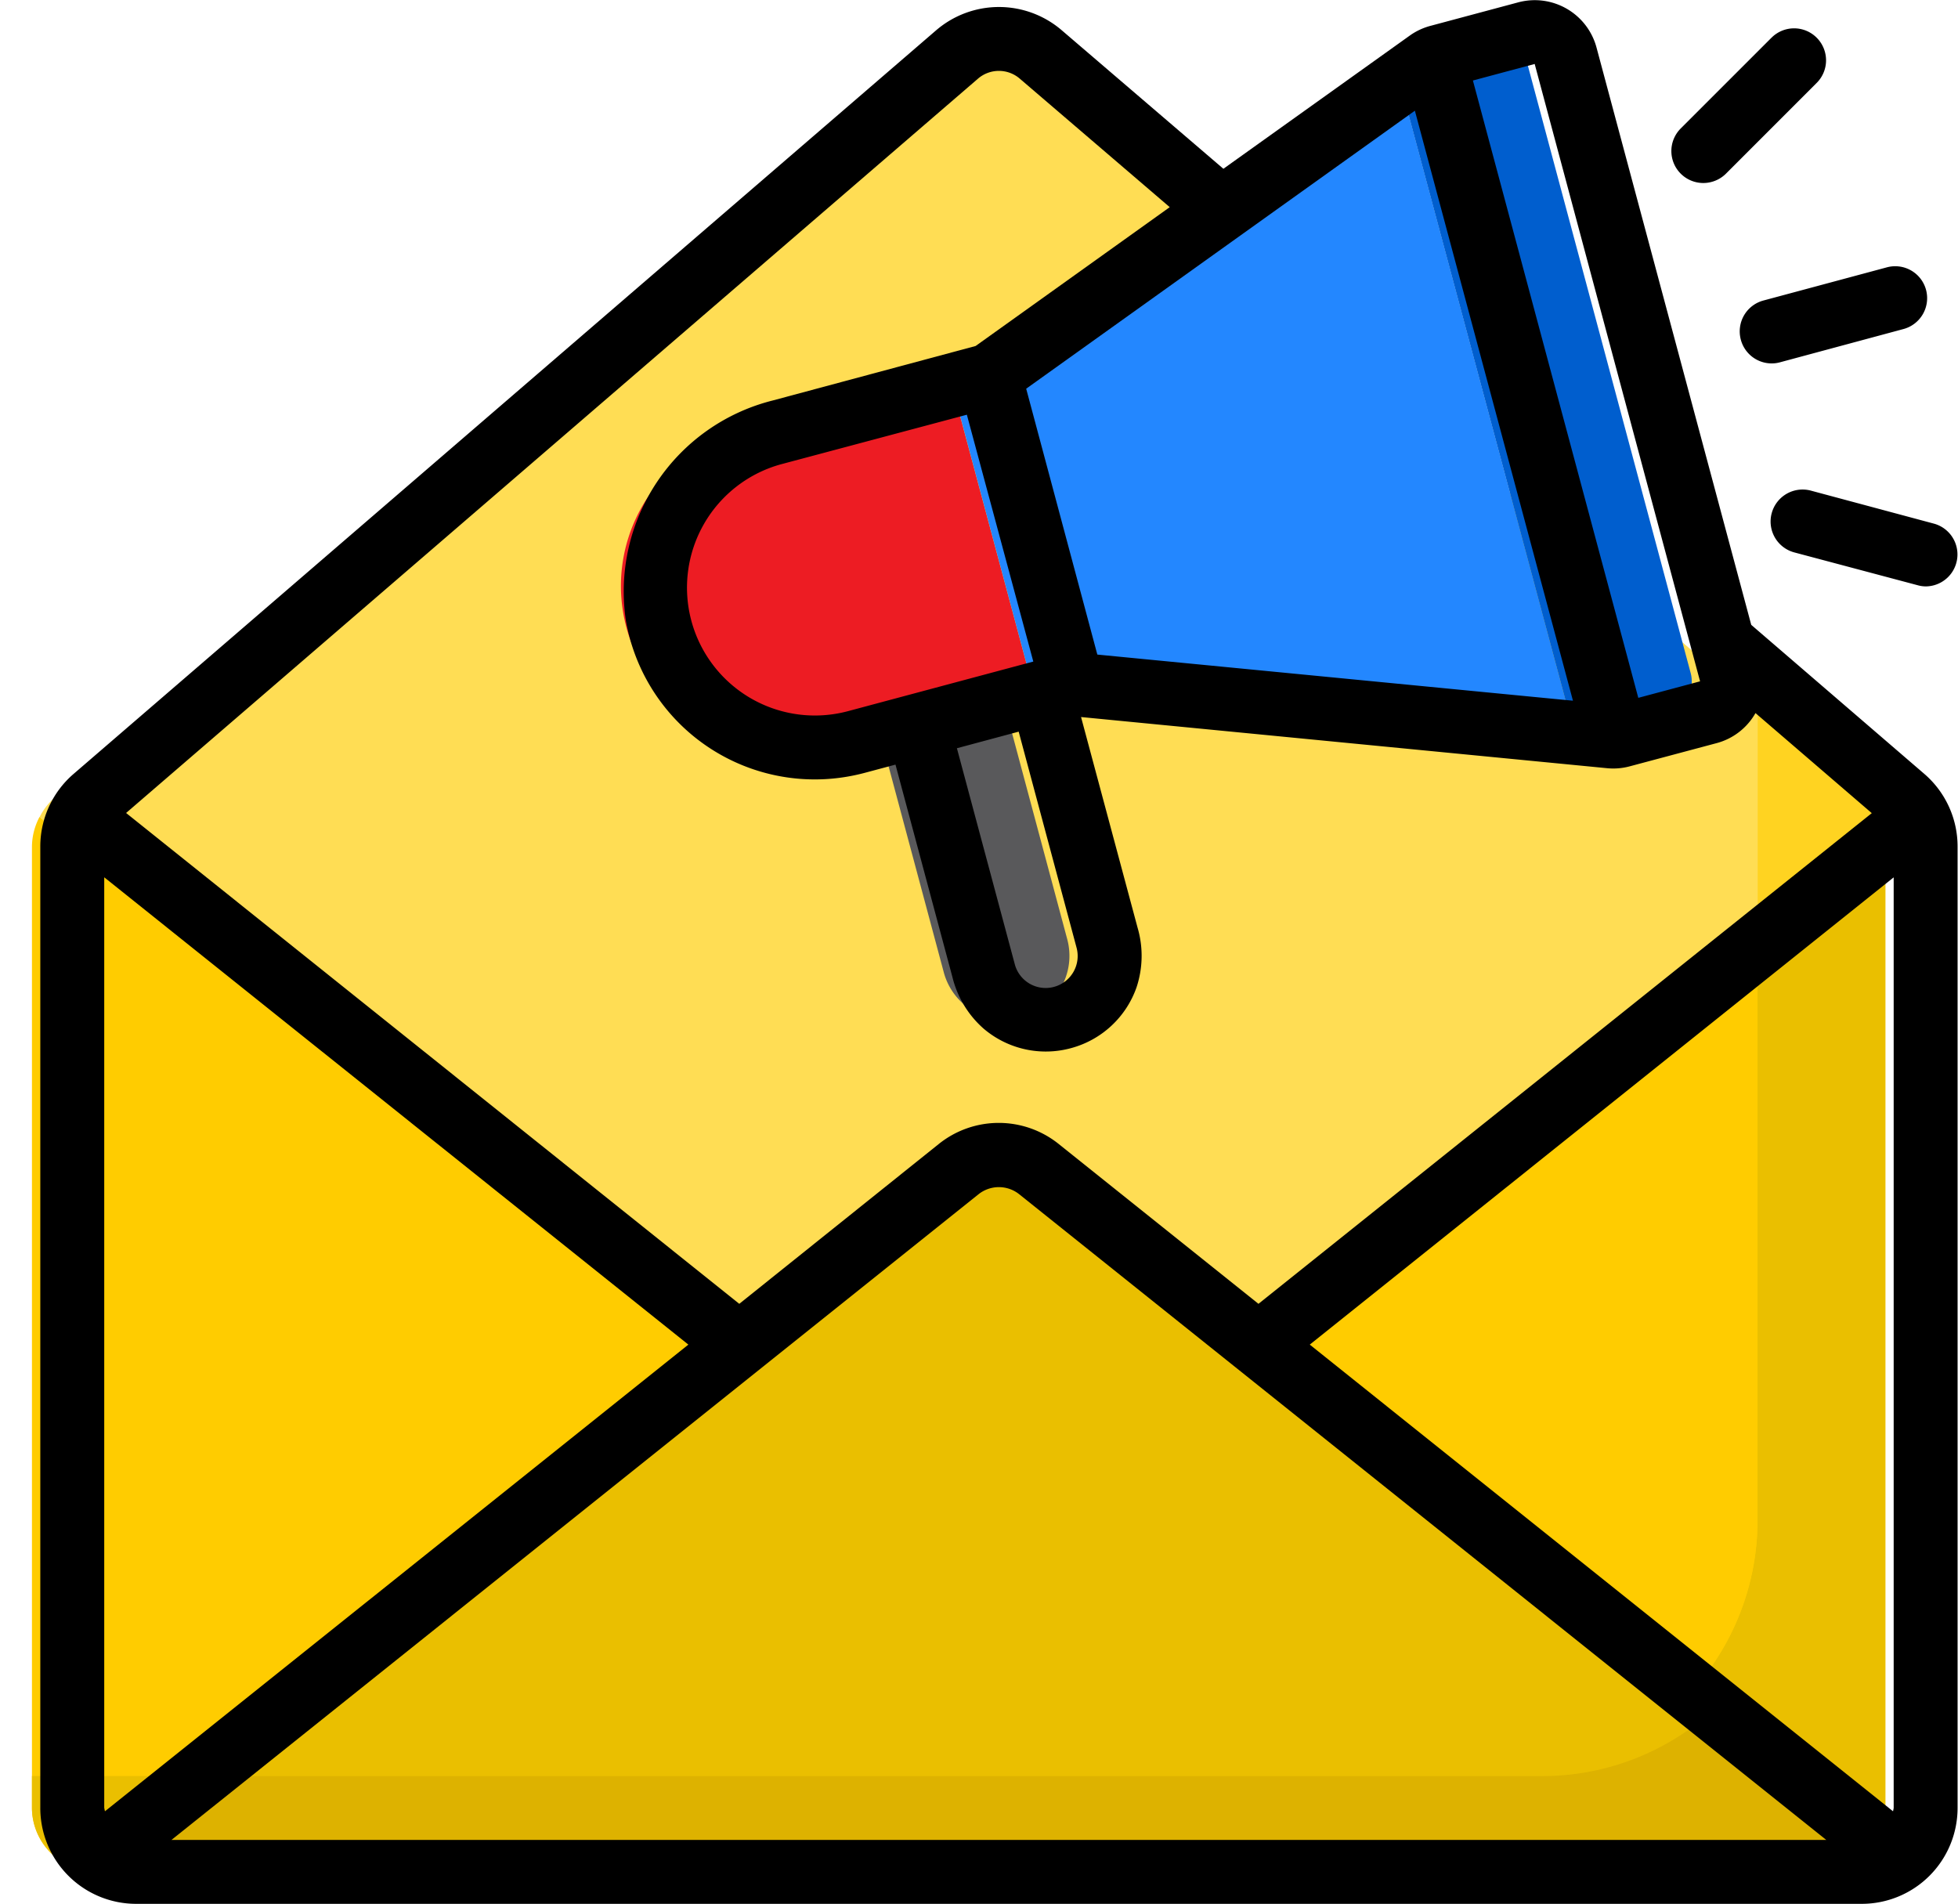
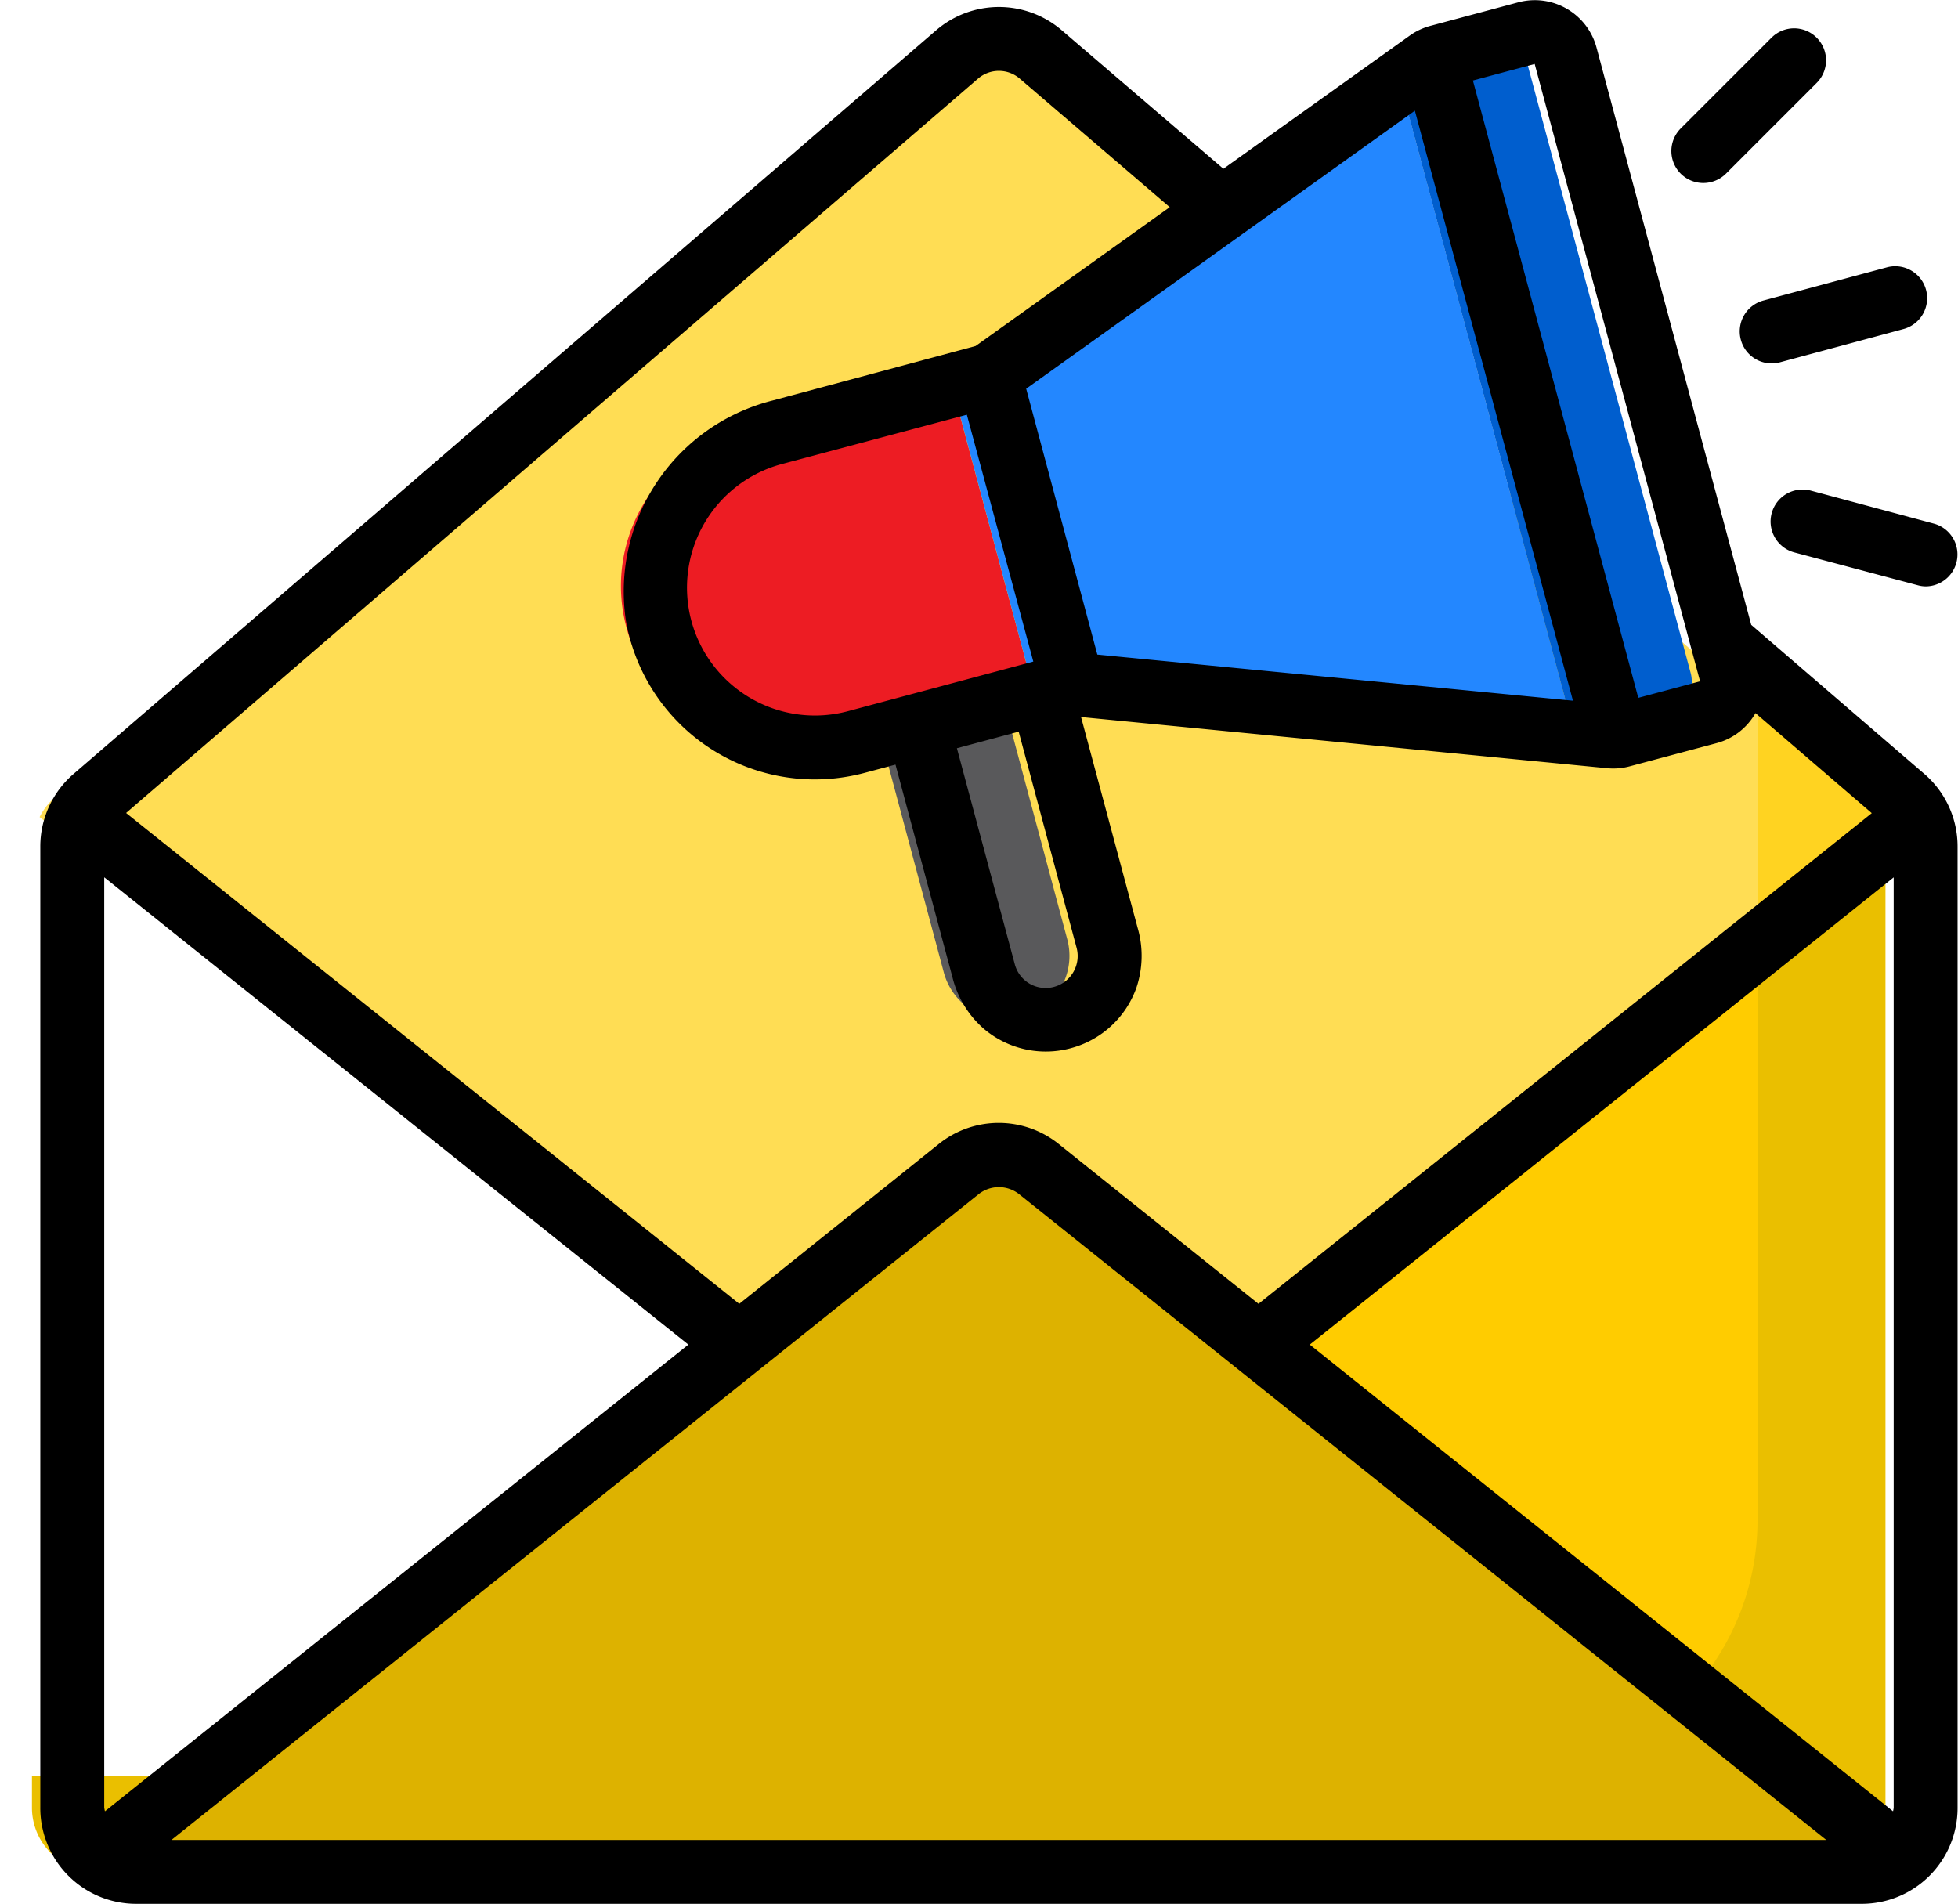
<svg xmlns="http://www.w3.org/2000/svg" width="60" height="58.339" viewBox="0 0 60 58.339">
  <defs>
    <clipPath id="clip-path">
      <path id="Path_1922" data-name="Path 1922" d="M0,15.463H58.765V-42.876H0Z" transform="translate(0 42.876)" fill="none" />
    </clipPath>
  </defs>
  <g id="Group_427" data-name="Group 427" transform="translate(-385 -1681.876)">
    <g id="Group_330" data-name="Group 330" transform="translate(385 1724.752)">
      <g id="Group_87" data-name="Group 87" transform="translate(0 -42.876)" clip-path="url(#clip-path)">
        <g id="Group_82" data-name="Group 82" transform="translate(37.337 25.032)">
          <path id="Path_1917" data-name="Path 1917" d="M0,4.286,19.667,20.028a1.956,1.956,0,0,0,.769-1.543V-10.969a1.971,1.971,0,0,0-.231-.916Z" transform="translate(0 11.885)" fill="#fc0" />
        </g>
        <g id="Group_83" data-name="Group 83" transform="translate(0.979 25.032)">
-           <path id="Path_1918" data-name="Path 1918" d="M.062,0A1.972,1.972,0,0,0-.171.916V30.37A1.96,1.96,0,0,0,.6,31.913L20.276,16.171Z" transform="translate(0.171)" fill="#fc0" />
-         </g>
+           </g>
        <g id="Group_84" data-name="Group 84" transform="translate(1.214 1.194)">
          <path id="Path_1919" data-name="Path 1919" d="M14.929,6.32l-20.2,16.167L-12.009,17.1a1.973,1.973,0,0,0-2.448,0l-6.727,5.387L-41.395,6.32a1.928,1.928,0,0,1,.441-.578l26.439-22.786a1.957,1.957,0,0,1,2.565,0L14.488,5.741a1.928,1.928,0,0,1,.441.578" transform="translate(41.395 17.523)" fill="#ffdd54" />
        </g>
        <g id="Group_85" data-name="Group 85" transform="translate(1.748 35.391)">
          <path id="Path_1920" data-name="Path 1920" d="M7.648.113A1.969,1.969,0,0,0,5.2.113L-1.527,5.5-21.2,21.24a1.937,1.937,0,0,0,1.191.416H32.862a1.94,1.94,0,0,0,1.191-.416L14.384,5.5Z" transform="translate(21.205 0.314)" fill="#ddb200" />
        </g>
        <g id="Group_86" data-name="Group 86" transform="translate(18.85 11.504)">
          <path id="Path_1921" data-name="Path 1921" d="M.959.47A4.9,4.9,0,0,0,3.494,9.928l6.621-1.773L7.58-1.3Z" transform="translate(2.658 1.304)" fill="#ed1c23" />
        </g>
      </g>
      <g id="Group_88" data-name="Group 88" transform="translate(29.089 -41.101)">
        <path id="Path_1923" data-name="Path 1923" d="M.672,5.086,17.326,6.705,11.75-14.1l-6.5,4.645h0l.03.019-.03-.019h0L-1.862-4.373Z" transform="translate(1.862 14.102)" fill="#2387ff" />
      </g>
      <g id="Group_94" data-name="Group 94" transform="translate(0 -42.876)" clip-path="url(#clip-path)">
        <g id="Group_89" data-name="Group 89" transform="translate(42.699 0.98)">
          <path id="Path_1924" data-name="Path 1924" d="M2.231,5.525a.979.979,0,0,0,.693-1.2h0l-.25-.932L-2.147-14.593a.981.981,0,0,0-1.2-.693l-2.84.762L-.609,6.284Z" transform="translate(6.185 15.318)" fill="#005ece" />
        </g>
        <g id="Group_90" data-name="Group 90" transform="translate(26.894 21.216)">
          <path id="Path_1925" data-name="Path 1925" d="M1.173,2.641A1.958,1.958,0,0,0,2.559.244h0L.532-7.324-3.252-6.309l2.027,7.565a1.959,1.959,0,0,0,2.4,1.385" transform="translate(3.252 7.324)" fill="#59595b" />
        </g>
        <g id="Group_91" data-name="Group 91" transform="translate(51.293 25.032)">
          <path id="Path_1926" data-name="Path 1926" d="M1.656,0-2.029,2.953v18.6a7.8,7.8,0,0,1-2.563,5.784L1.12,31.913a1.96,1.96,0,0,0,.769-1.543V.916A1.972,1.972,0,0,0,1.656,0" transform="translate(4.592)" fill="#eabf00" />
        </g>
        <g id="Group_92" data-name="Group 92" transform="translate(0.979 54.423)">
          <path id="Path_1927" data-name="Path 1927" d="M0,0V.98A1.958,1.958,0,0,0,.769,2.523L3.921,0Z" fill="#eabf00" />
        </g>
        <g id="Group_93" data-name="Group 93" transform="translate(53.857 21.665)">
          <path id="Path_1928" data-name="Path 1928" d="M.976.893A1.94,1.94,0,0,0,.536.316L-2.7-2.477V3.842Z" transform="translate(2.705 2.477)" fill="#ffd321" />
        </g>
      </g>
      <g id="Group_95" data-name="Group 95" transform="translate(53.857 -17.84)">
-         <path id="Path_1930" data-name="Path 1930" d="M0,.781,3.682-2.165h0L0,.78Z" transform="translate(0 2.166)" fill="#ffdd54" />
+         <path id="Path_1930" data-name="Path 1930" d="M0,.781,3.682-2.165h0L0,.78" transform="translate(0 2.166)" fill="#ffdd54" />
      </g>
      <g id="Group_98" data-name="Group 98" transform="translate(0 -42.876)" clip-path="url(#clip-path)">
        <g id="Group_96" data-name="Group 96" transform="translate(1.749 52.373)">
-           <path id="Path_1931" data-name="Path 1931" d="M11.735.543H-29.386l-3.153,2.523a1.935,1.935,0,0,0,1.189.415H21.528a1.935,1.935,0,0,0,1.189-.415L17.005-1.506A7.8,7.8,0,0,1,11.735.543" transform="translate(32.539 1.506)" fill="#ddb200" />
-         </g>
+           </g>
        <g id="Group_97" data-name="Group 97" transform="translate(37.337 27.983)">
-           <path id="Path_1932" data-name="Path 1932" d="M3.7,6.465A7.805,7.805,0,0,0,6.263.681V-17.925L-10.257-4.7Z" transform="translate(10.257 17.925)" fill="#fc0" />
-         </g>
+           </g>
      </g>
      <g id="Group_99" data-name="Group 99" transform="translate(37.337 -14.896)">
-         <path id="Path_1934" data-name="Path 1934" d="M0,3.5,16.52-9.715v0Z" transform="translate(0 9.718)" fill="#fc0" />
-       </g>
+         </g>
      <g id="Group_100" data-name="Group 100" transform="translate(1.215 -17.841)">
        <path id="Path_1935" data-name="Path 1935" d="M0,0,20.211,16.168,0,0Z" transform="translate(0 0.001)" fill="#fc0" />
      </g>
      <g id="Group_106" data-name="Group 106" transform="translate(1.235 -42.876)" clip-path="url(#clip-path)">
        <g id="Group_101" data-name="Group 101" transform="translate(4.902 35.391)">
-           <path id="Path_1936" data-name="Path 1936" d="M6.812.113a1.969,1.969,0,0,0-2.448,0L-2.363,5.5l-16.524,13.22H22.235a7.8,7.8,0,0,0,5.27-2.051L13.548,5.5Z" transform="translate(18.887 0.314)" fill="#eabf00" />
-         </g>
+           </g>
        <g id="Group_102" data-name="Group 102" transform="translate(0 0.001)">
          <path id="Path_1937" data-name="Path 1937" d="M13.9,5.075,9.158-12.619A1.959,1.959,0,0,0,6.76-14h0l-2.666.714A1.969,1.969,0,0,0,3.462-13l-5.737,4.1-4.954-4.245a2.953,2.953,0,0,0-3.847,0L-37.514,9.647a2.935,2.935,0,0,0-1.015,2.229V41.329a2.937,2.937,0,0,0,2.938,2.938H17.285a2.937,2.937,0,0,0,2.938-2.938V11.875a2.935,2.935,0,0,0-1.016-2.23Zm4.349,36.359L.372,27.131,18.265,12.813V41.329a.891.891,0,0,1-.02.1m-54.815-.1V12.811l17.9,14.32-17.878,14.3c-.008-.034-.015-.069-.02-.1m26.8-18.816a1,1,0,0,1,1.226,0L16.2,42.309H-34.51ZM7.264-12.112,12.332,6.806l-1.893.506L5.371-11.605Zm-17.4,10.748L-8.1,6.2l-5.679,1.52a3.92,3.92,0,0,1-4.8-2.772,3.921,3.921,0,0,1,2.773-4.8Zm1.588,9.712,1.774,6.621a.979.979,0,0,1-.693,1.2.978.978,0,0,1-1.2-.693l-1.774-6.62Zm2.41-2.362L-8.318-2.161,3.593-10.68,8.437,7.4Zm-3.66-17.645a.98.98,0,0,1,1.287,0l4.592,3.935L-9.867-3.47-16.085-1.8a6.036,6.036,0,0,0-4.5,6.743,5.876,5.876,0,0,0,6.8,4.781c.174-.03.346-.068.516-.113l.946-.253,1.748,6.524a3.071,3.071,0,0,0,.952,1.566,2.934,2.934,0,0,0,2.671.6,2.934,2.934,0,0,0,2.014-1.861,3.065,3.065,0,0,0,.034-1.83L-6.637,7.9,9.475,9.467a1.94,1.94,0,0,0,.7-.056L12.838,8.7a1.942,1.942,0,0,0,1.192-.921l3.564,3.066L-1.2,25.881l-6.124-4.9a2.936,2.936,0,0,0-3.67,0l-6.116,4.9L-35.9,10.84Z" transform="translate(38.529 14.071)" />
        </g>
        <g id="Group_103" data-name="Group 103" transform="translate(52.076 8.158)">
          <path id="Path_1938" data-name="Path 1938" d="M.009.6a.978.978,0,0,0,.946.727.948.948,0,0,0,.254-.034L4.992.274a.98.98,0,0,0,.693-1.2.978.978,0,0,0-1.2-.691L.7-.6A.979.979,0,0,0,.009.6" transform="translate(0.025 1.651)" />
        </g>
        <g id="Group_104" data-name="Group 104" transform="translate(49.981 0.869)">
          <path id="Path_1939" data-name="Path 1939" d="M.26,1.256A.985.985,0,0,0,.954.969L3.722-1.8a.979.979,0,0,0,.023-1.385.978.978,0,0,0-1.384-.023l-.024.023L-.433-.415A.979.979,0,0,0,.26,1.256" transform="translate(0.72 3.483)" />
        </g>
        <g id="Group_105" data-name="Group 105" transform="translate(53.022 15)">
          <path id="Path_1940" data-name="Path 1940" d="M.009.192A.98.98,0,0,0,.7,1.393h0L4.485,2.4a.932.932,0,0,0,.253.035A.979.979,0,0,0,4.992.515L1.209-.5a.98.98,0,0,0-1.2.693h0" transform="translate(0.025 0.534)" />
        </g>
      </g>
    </g>
  </g>
</svg>